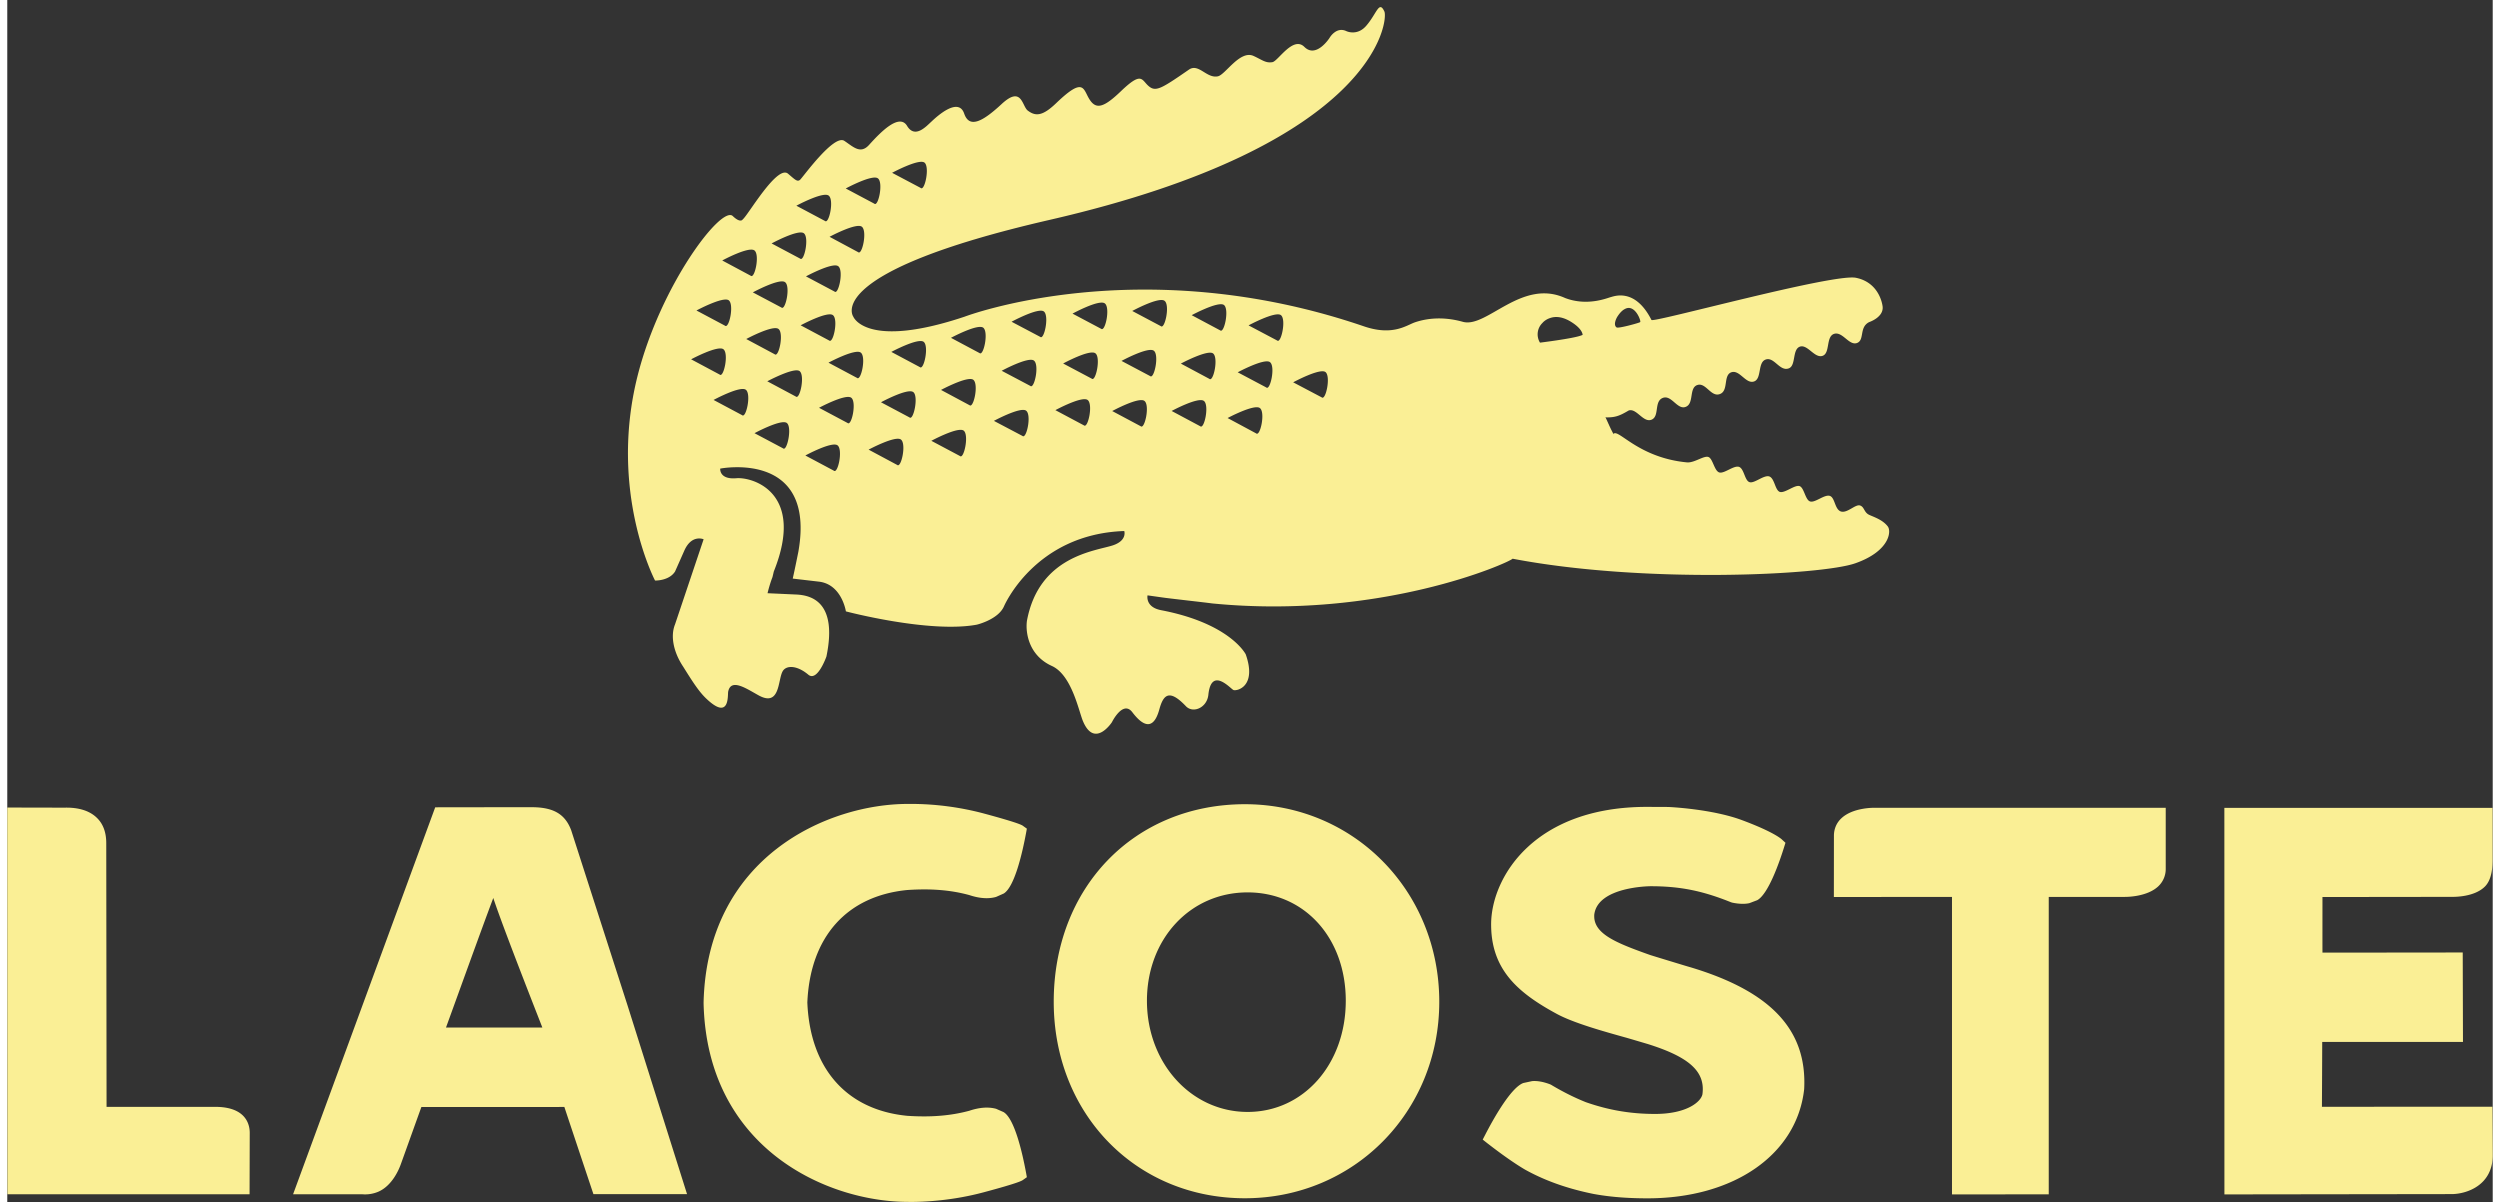
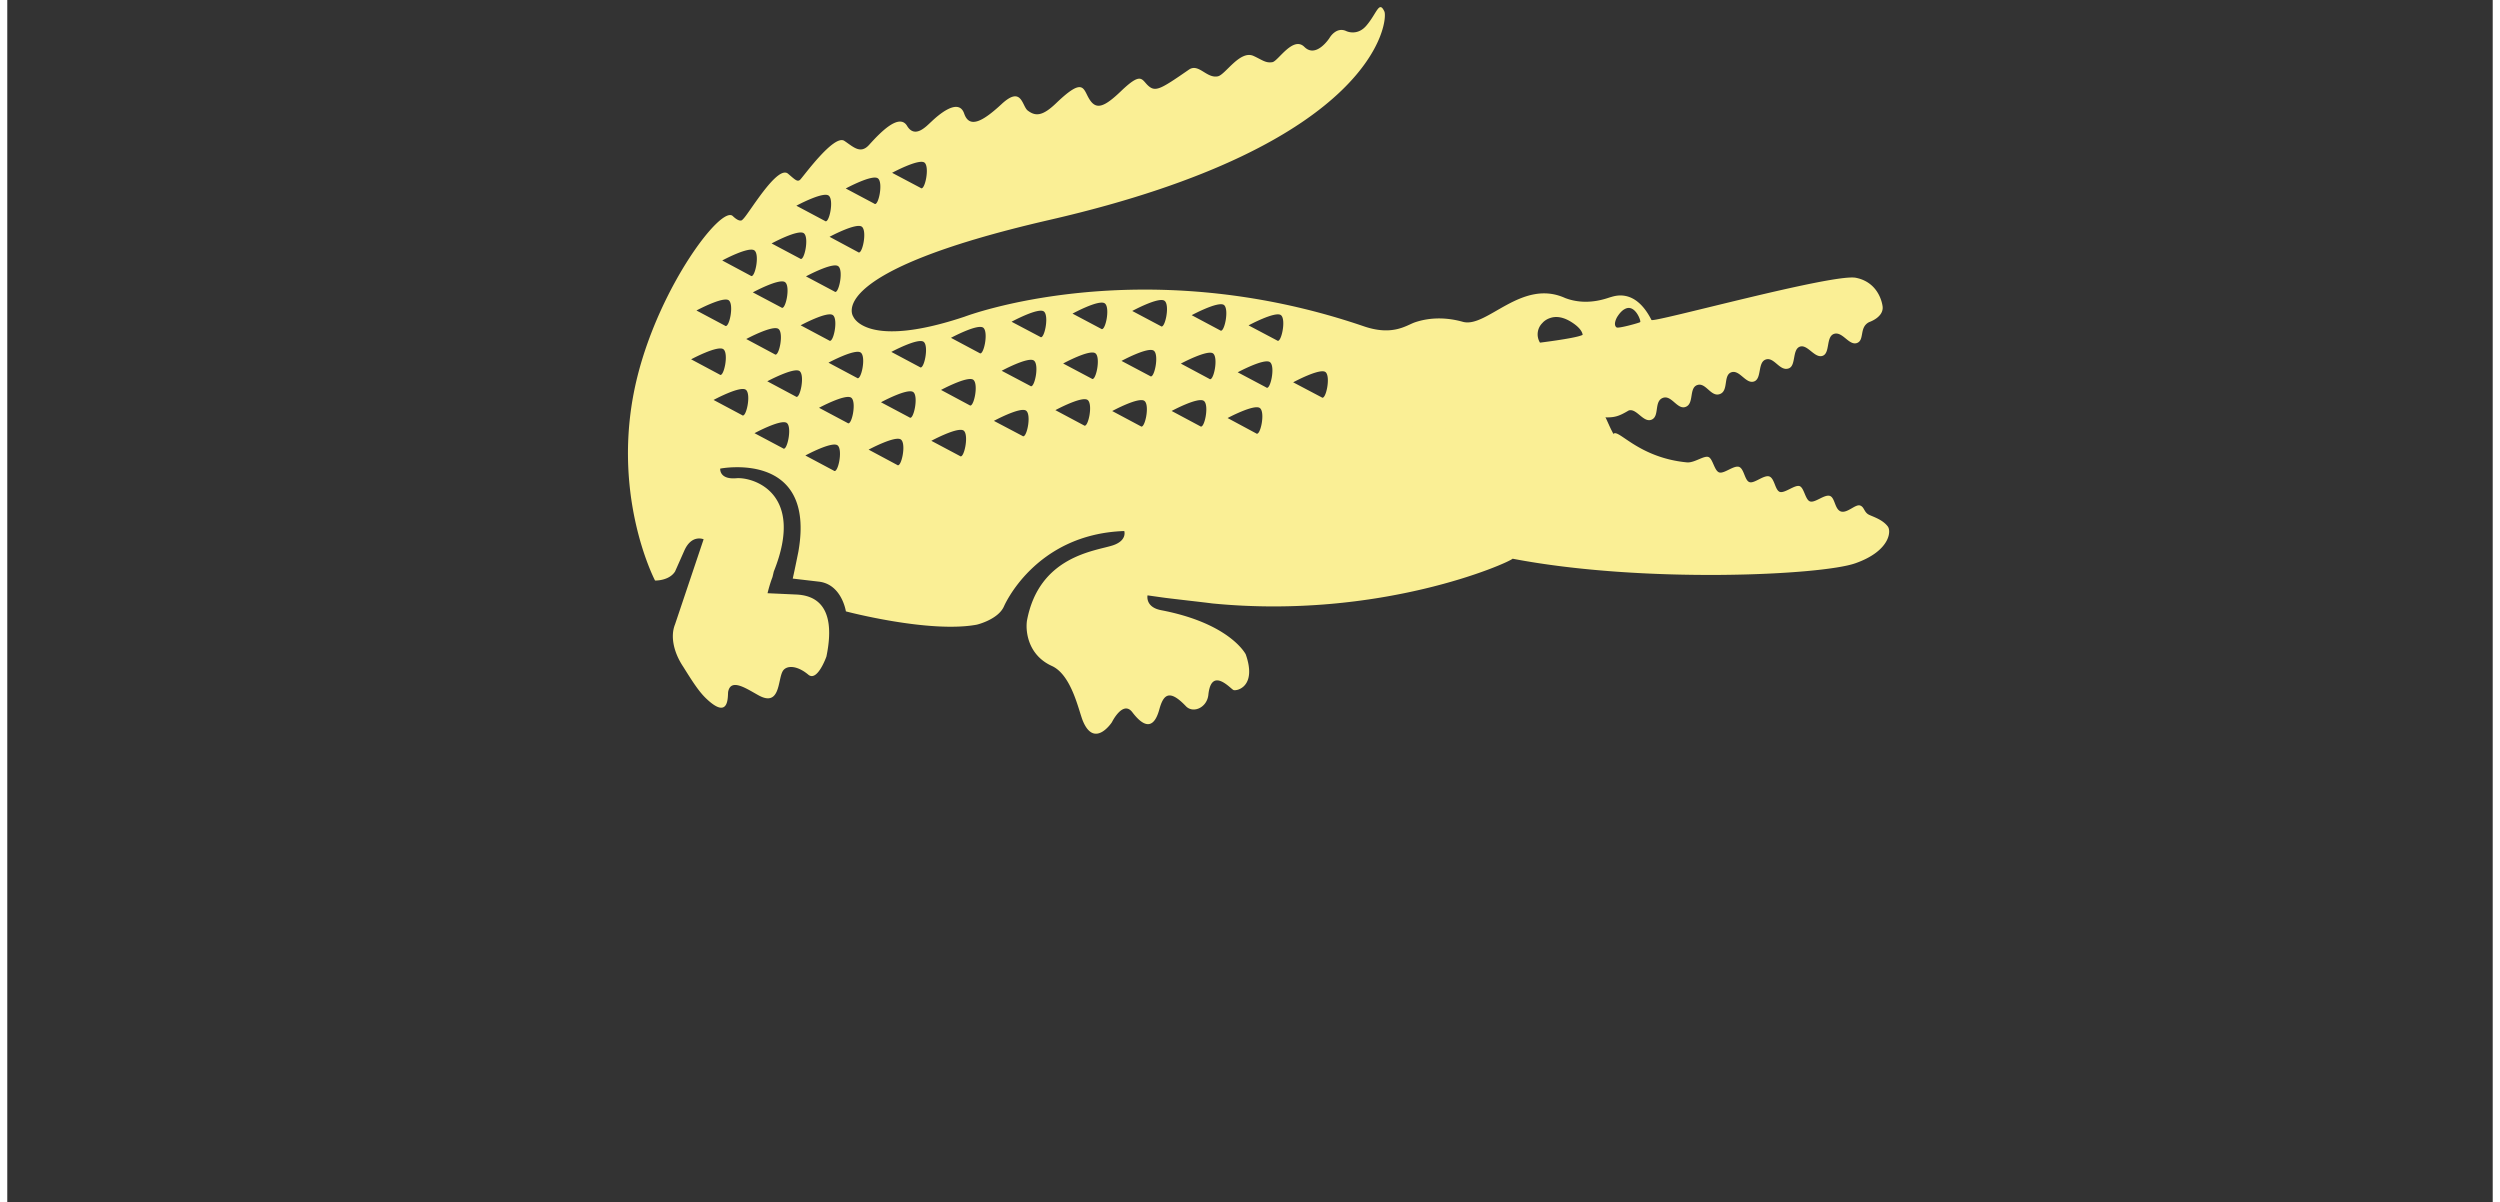
<svg xmlns="http://www.w3.org/2000/svg" height="1202" viewBox="1.947 .089 295.504 142.91" width="2500">
  <rect x="1.947" y=".089" width="295.504" height="142.91" fill="#333333" stroke="none" />
-   <path d="m193.314 52.304c-1.405-1.871-1.648-5.18-4.497-5.474-2.766-.747-5.519-1.544-8.31-2.19l-16.398 2.669-1.921 8.838 26.515 3.458 6.916 4.612 18.061 1.92 8.454-3.073c-8.761-2.828-17.734-5.08-26.25-8.602-1.047-.482-1.773-1.364-2.57-2.158z" fill="#faef95" fill-rule="evenodd" />
+   <path d="m193.314 52.304c-1.405-1.871-1.648-5.18-4.497-5.474-2.766-.747-5.519-1.544-8.31-2.19l-16.398 2.669-1.921 8.838 26.515 3.458 6.916 4.612 18.061 1.92 8.454-3.073c-8.761-2.828-17.734-5.08-26.25-8.602-1.047-.482-1.773-1.364-2.57-2.158" fill="#faef95" fill-rule="evenodd" />
  <path fill="#faef95" d="m225.528 62.681c-.592-.772-1.547-1.08-2.207-1.377-.646-.305-.553-.934-1.093-1.117-.552-.177-1.519.949-2.27.715-.75-.246-.695-1.648-1.321-1.855-.642-.202-1.757.849-2.34.662-.588-.17-.702-1.643-1.269-1.83-.56-.171-1.75.876-2.331.696-.583-.196-.62-1.63-1.268-1.843-.645-.198-1.778.874-2.34.68-.582-.179-.638-1.61-1.256-1.818-.625-.199-1.77.852-2.347.663-.594-.192-.756-1.662-1.297-1.84-.553-.169-1.631.699-2.509.649-6.089-.568-8.418-4.398-8.833-3.265-.406 1.11 1.27 3.811 3.376 4.723 1.68.73 19.817 5.752 20.293 5.976.463.229 1.608.739 1.2 1.4-.63.846-2.402.01-2.853-.364-.456-.379-.352-.517-.78-.632-.972-.23-1.511 1.541-2.539 1.304-.936-.21-.87-2.09-1.82-2.31-1.049-.254-1.524 1.528-2.522 1.296-.828-.187-.941-2.102-1.83-2.316-1.02-.247-1.483 1.54-2.546 1.292-.914-.214-.863-2.082-1.819-2.312-.955-.226-1.622 1.506-2.524 1.301-.905-.21-1.037-2.118-1.84-2.308-.823-.183-1.47.787-2.575.931 0 0-3.173.858-8.189-4.382-5.026-5.229-7.087-6.245-9.948-4.115-4.67 3.479-7.57 1.179-8.416.145-1.015-1.186.048-2.275.048-2.275s1.483 2.29 3.35 2.33c3.009.09 5.278-4.015 10.434-4.088 6.532-.235 8.235 2.085 10.02 2.27 1.654.162 2.206-.105 3.35-.77h-.006c.926-.329 1.731 1.46 2.701 1.1 1.026-.387.276-2.19 1.38-2.606 1.033-.37 1.707 1.443 2.695 1.075 1.039-.38.377-2.233 1.375-2.594 1.027-.371 1.627 1.46 2.693 1.069 1.071-.381.38-2.216 1.354-2.585 1.006-.367 1.733 1.435 2.721 1.083.936-.334.401-2.253 1.375-2.602 1.012-.363 1.665 1.445 2.743 1.049.886-.309.396-2.23 1.315-2.578.918-.343 1.77 1.438 2.726 1.08.896-.33.372-2.239 1.325-2.596 1.01-.364 1.789 1.416 2.743 1.08.945-.339.228-1.879 1.46-2.49 0 0 1.706-.561 1.598-1.813-.014-.21-.366-2.886-3.175-3.453-2.702-.543-24.034 5.357-24.31 5.017-1.963-3.88-4.479-2.801-4.862-2.715-.39.1-2.772 1.113-5.41.1-5.18-2.345-9.316 3.618-12.153 2.833-2.613-.734-4.61-.311-5.706.062-1.003.347-2.629 1.653-6.075.468-26.635-9.094-47.452-1.144-47.452-1.144-11.737 3.921-13.239 0-13.239 0s-3.863-5.247 23.334-11.505c39.09-8.98 40.27-23.84 39.807-24.78-.642-1.363-.887.243-2.174 1.72-1.08 1.228-2.336.621-2.336.621-1.23-.59-2.017.814-2.017.814s-1.582 2.456-2.981 1.06c-1.345-1.345-3.13 1.69-3.797 1.81-.799.14-1.189-.25-2.26-.742-1.606-.71-3.33 2.216-4.212 2.423-1.351.31-2.3-1.592-3.461-.79-3.474 2.4-4.02 2.733-4.956 1.8-.69-.707-.793-1.472-3.113.75-1.975 1.893-2.92 2.248-3.713 1.044-.816-1.212-.606-2.867-4 .39-1.62 1.555-2.448 1.585-3.376.886-.699-.525-.694-3.03-3.128-.762-2.206 2.04-3.808 2.935-4.432 1.123-.69-2.036-3.29.375-3.891.943-.624.567-1.96 2.068-2.897.519-.936-1.559-3.178.768-4.511 2.244-1.029 1.147-1.86.262-2.946-.466-1.233-.846-4.926 4.309-5.26 4.617-.338.294-.595 0-1.441-.717-1.3-1.102-4.807 5.022-5.375 5.421 0 0-.24.529-1.196-.384-1.36-1.294-8.583 8.213-11.309 18.97-3.487 13.79 2.069 24.366 2.069 24.366s1.669.05 2.38-1.077l1.081-2.438c.877-2.032 2.314-1.393 2.314-1.393l-3.406 10.139c-.538 1.335-.213 3.224.977 5.01 1.121 1.794 1.894 3.007 2.793 3.841 2.765 2.604 2.482-.476 2.554-.86.324-1.649 2.15-.383 3.583.407 2.601 1.46 2.312-1.764 2.882-2.815.396-.753 1.675-.787 3.063.376 1.08.903 2.155-2.156 2.155-2.156 1.348-6.52-1.82-7.274-3.533-7.37l-3.468-.158s.228-.992.589-1.921l.155-.658c3.782-9.425-2.539-11.244-4.43-11.094-2.086.186-1.94-1.143-1.94-1.143s11.424-2.25 9.294 9.866c0 0-.42 2.11-.673 3.21l3.14.367c2.701.337 3.181 3.533 3.181 3.533s9.937 2.627 15.573 1.577c0 0 2.519-.6 3.218-2.168 0 0 3.65-8.6 14.306-8.963 0 0 .375 1.113-1.328 1.693-2.04.688-8.842 1.228-10.255 9.04v.031c-.154 1.282.19 4.012 2.97 5.277 2.37 1.069 3.204 5.383 3.696 6.548 1.38 3.307 3.445.146 3.445.146s1.31-2.67 2.432-1.189c1.898 2.497 2.78 1.239 3.211-.351.472-1.716 1.159-2.465 3.146-.378.848.906 2.514.206 2.68-1.344.352-3.413 2.657-.7 2.987-.568.395.15 2.809-.393 1.458-4.242 0 0-1.825-3.668-10.053-5.25-1.93-.366-1.623-1.764-1.623-1.764l1.812.255c.54.088 5.325.619 5.835.7 20.07 1.98 35.299-4.828 35.757-5.313 15.59 2.987 36.79 1.969 40.77.535 4-1.41 4.298-3.746 3.838-4.369zm-32.191-24.879c.326-.525.634-.822.917-.965 1.21-.688 1.982 1.465 1.835 1.544-.007.004-.035.013-.047.018-.002.003-.002.011-.004.014-.19.092-2.524.754-2.754.602-.462-.32.053-1.213.053-1.213zm-8.864.681s.3-.38.884-.573c.576-.21 1.445-.245 2.597.497 1.325.842 1.291 1.5 1.291 1.5a1.665 1.665 0 0 1 -.169.066c-.96.372-4.9.855-4.9.855a1.888 1.888 0 0 1 .297-2.345zm-73.48-19.064c.662.51.028 3.449-.444 3.016l-3.402-1.8s3.168-1.711 3.846-1.216zm-5.533 1.877c.669.498.042 3.443-.432 3.005l-3.393-1.803c.001 0 3.153-1.713 3.825-1.202zm-1.914 5.745c.672.502.042 3.452-.438 3.026l-3.398-1.825s3.16-1.7 3.836-1.201zm-3.238 7.714-3.402-1.807s3.164-1.714 3.835-1.21c.68.502.03 3.45-.433 3.017zm-.64 5.819-3.393-1.808s3.157-1.706 3.83-1.213c.673.498.046 3.434-.438 3.02zm-.063-17.23c.675.501.038 3.433-.436 3.016l-3.404-1.813s3.17-1.712 3.84-1.203zm-2.951 4.479c.666.5.035 3.433-.434 3.016l-3.398-1.807s3.16-1.718 3.832-1.21zm-6.064 7.027s3.17-1.72 3.833-1.211c.676.498.04 3.437-.435 3.011zm2.604 7.36-3.39-1.814s3.162-1.702 3.83-1.2c.675.5.042 3.436-.44 3.014zm-2.418-12.347c.67.49.037 3.433-.438 3.008l-3.386-1.813s3.145-1.702 3.824-1.195zm-3.056 5.926c.673.498.042 3.454-.444 3.019l-3.39-1.804c.001 0 3.162-1.699 3.834-1.215zm-4.467 7.02s3.162-1.7 3.832-1.2c.678.496.033 3.444-.433 3.016zm6.062 6.64-3.395-1.809s3.164-1.713 3.836-1.21c.672.504.03 3.44-.441 3.02zm4.868 3.945-3.395-1.802s3.165-1.713 3.837-1.216c.666.494.023 3.453-.442 3.018zm1.522-6.157-3.397-1.815s3.164-1.7 3.836-1.213c.672.503.035 3.441-.439 3.028zm4.517 8.814-3.39-1.807s3.146-1.709 3.825-1.208c.67.505.047 3.43-.435 3.015zm1.63-5.672-3.392-1.806s3.157-1.7 3.827-1.198c.67.494.046 3.438-.435 3.004zm1.124-5.36-3.393-1.81s3.158-1.7 3.836-1.2c.673.505.03 3.432-.443 3.01zm4.773 10.347-3.394-1.818s3.159-1.697 3.836-1.204c.68.5.036 3.451-.442 3.022zm1.47-5.647-3.392-1.803s3.163-1.719 3.835-1.21c.662.485.025 3.435-.444 3.013zm1.23-5.982-3.393-1.808s3.16-1.695 3.837-1.203c.667.502.03 3.437-.444 3.01zm4.767 10.57-3.404-1.808s3.164-1.711 3.843-1.213c.666.515.023 3.456-.439 3.02zm1.14-6.04-3.392-1.817s3.164-1.704 3.833-1.209c.674.507.036 3.434-.44 3.025zm1.184-6.202-3.394-1.81s3.159-1.703 3.834-1.207c.67.513.036 3.443-.44 3.017zm5.108 9.854-3.397-1.791s3.163-1.71 3.827-1.213c.682.498.045 3.433-.43 3.004zm.93-5.95-3.403-1.798s3.161-1.707 3.829-1.215c.69.505.043 3.456-.427 3.013zm1.178-5.83-3.405-1.798s3.17-1.718 3.836-1.223c.671.507.036 3.456-.431 3.02zm5.2 10.523-3.396-1.81s3.154-1.711 3.833-1.21c.68.505.039 3.437-.438 3.02zm.926-5.555-3.398-1.802s3.167-1.723 3.833-1.21c.671.486.037 3.441-.435 3.012zm1.118-5.927-3.402-1.804s3.164-1.727 3.842-1.212c.672.503.043 3.435-.44 3.016zm4.705 11.585-3.388-1.807s3.158-1.716 3.83-1.204c.673.494.035 3.433-.442 3.011zm1.121-5.964-3.404-1.803s3.17-1.72 3.843-1.21c.666.504.03 3.437-.439 3.013zm1.272-5.937-3.399-1.804s3.165-1.72 3.838-1.208c.678.497.035 3.441-.44 3.012zm4.683 11.901-3.398-1.816s3.16-1.706 3.831-1.194c.671.493.047 3.432-.433 3.01zm1.087-5.633-3.39-1.814s3.156-1.692 3.827-1.21c.674.507.04 3.453-.437 3.024zm1.285-5.766-3.387-1.805s3.159-1.704 3.834-1.212c.662.5.027 3.443-.447 3.017zm4.28 12.25-3.398-1.826s3.164-1.693 3.836-1.188c.679.49.044 3.435-.439 3.014zm1.2-5.463-3.395-1.801s3.168-1.708 3.834-1.208c.679.509.023 3.442-.439 3.01zm1.297-5.58-3.404-1.799s3.167-1.71 3.843-1.222c.669.498.023 3.434-.439 3.02zm5.294 6.759-3.392-1.789s3.158-1.714 3.836-1.223c.667.506.031 3.444-.444 3.012z" />
-   <path fill="#faef95" d="m68.99 98.793c-.71-1.883-2.057-2.694-4.524-2.731-.225-.007-11.64.01-11.64.01l-16.898 46.008h8.225a4.018 4.018 0 0 0 1.96-.326c1.6-.73 2.385-2.585 2.613-3.218 0 .016 2.299-6.41 2.457-6.83l16.999-.006c.355 1.084 3.453 10.36 3.453 10.36h11.132l-7.061-22.39zm-3.428 23.463-11.455.002c1.236-3.382 4.312-11.94 5.625-15.404 1.135 3.494 5.8 15.289 5.83 15.402zm83.526-26.552h-.006c-13.167.018-22.718 9.902-22.718 23.49 0 13.315 9.762 23.36 22.724 23.36 12.955 0 23.114-10.254 23.114-23.36 0-13.174-10.159-23.49-23.114-23.49m.33 36.586c-6.712 0-11.972-5.804-11.972-13.22 0-7.347 5.147-12.882 11.964-12.882 6.768 0 11.676 5.414 11.676 12.882-.001 7.542-5.02 13.22-11.668 13.22zm52.571-17.223-.432-.126c.012.006-4.282-1.3-4.293-1.312l-.641-.228c-3.507-1.267-5.997-2.33-5.997-4.371v-.15c.348-3.389 6.64-3.425 6.7-3.425 3.469 0 6.136.53 9.514 1.888l.072.027.145.042c.78.158 1.463.18 2.016.057l.935-.354c1.343-.738 2.678-4.65 3.19-6.297l.166-.528-.413-.38c-.162-.155-1.146-.965-4.725-2.3-3.64-1.364-8.795-1.577-8.795-1.577l-2.544-.011c-13.283 0-18.354 8.197-18.515 13.702-.11 5.485 3.013 8.308 7.732 10.872 1.974 1.094 5.58 2.1 8.195 2.831-.013-.012 2.707.794 2.707.794 4.948 1.554 6.839 3.28 6.487 5.958-.158.885-1.83 2.35-5.629 2.35-2.89 0-5.502-.444-8.221-1.393-1.306-.519-2.657-1.189-4.084-2.036l-.069-.043-.146-.063c-.79-.295-1.497-.418-2.104-.367l-1.045.225c-1.525.571-3.646 4.443-4.494 6.08l-.334.647.577.457c.102.069 2.462 1.945 4.467 3.119 2.36 1.308 5.011 2.255 8.14 2.888 1.262.23 3.266.52 6.405.52 10.293 0 17.77-5.213 18.63-12.977.374-7.044-3.948-11.64-13.597-14.519zm22.004-18.938c-.427-.007-2.673.037-3.964 1.231-.594.546-.905 1.276-.905 2.098l-.007 7.279s12.418-.01 14.044-.01v35.37l11.504-.01v-35.36c1.534-.002 9.039-.002 9.039-.002.425 0 2.666-.048 3.961-1.237a2.82 2.82 0 0 0 .908-2.104v-7.255zm-197.328 35.556h-12.914c0-1.696-.036-31.36-.036-31.36 0-1.302-.39-2.335-1.173-3.057-1.251-1.175-3.114-1.169-3.809-1.154l-6.786-.015.017 45.98h28.79l.02-7.307c0-.935-.399-3.087-4.109-3.087zm82.315-25.782c2.79-.186 5.138 0 7.353.606 1.189.397 2.263.476 3.173.219l.918-.408c1.288-.793 2.21-4.835 2.645-7.164l.1-.546-.47-.338c-.117-.085-.483-.341-4.652-1.466a33.985 33.985 0 0 0 -8.842-1.137l-.184.002c-9.528 0-23.876 6.289-24.287 23.606v.098c.411 17.323 14.76 23.61 24.294 23.61l.177.007c1.666.007 5.04-.13 8.842-1.15 4.17-1.116 4.535-1.375 4.657-1.462l.466-.33-.1-.549c-.435-2.342-1.357-6.375-2.645-7.174v-.006l-.915-.403c-.913-.249-1.988-.168-3.194.237-2.203.592-4.55.784-7.37.598-7.216-.706-11.55-5.617-11.877-13.466.326-7.774 4.661-12.684 11.91-13.384zm183.675 36.155c1.777-.039 4.796-1.086 4.796-4.619l-.034-5.77-20.273.01s.034-6.614.034-7.71h16.735l-.029-10.637s-15.02.018-16.677.018c-.004-1.258 0-5.347 0-6.612 1.657 0 15.363-.019 15.363-.019.421.007 2.715.009 3.957-1.23.868-.87.908-2.453.908-3.278v-6.073h-31.891l.006 45.957z" />
</svg>